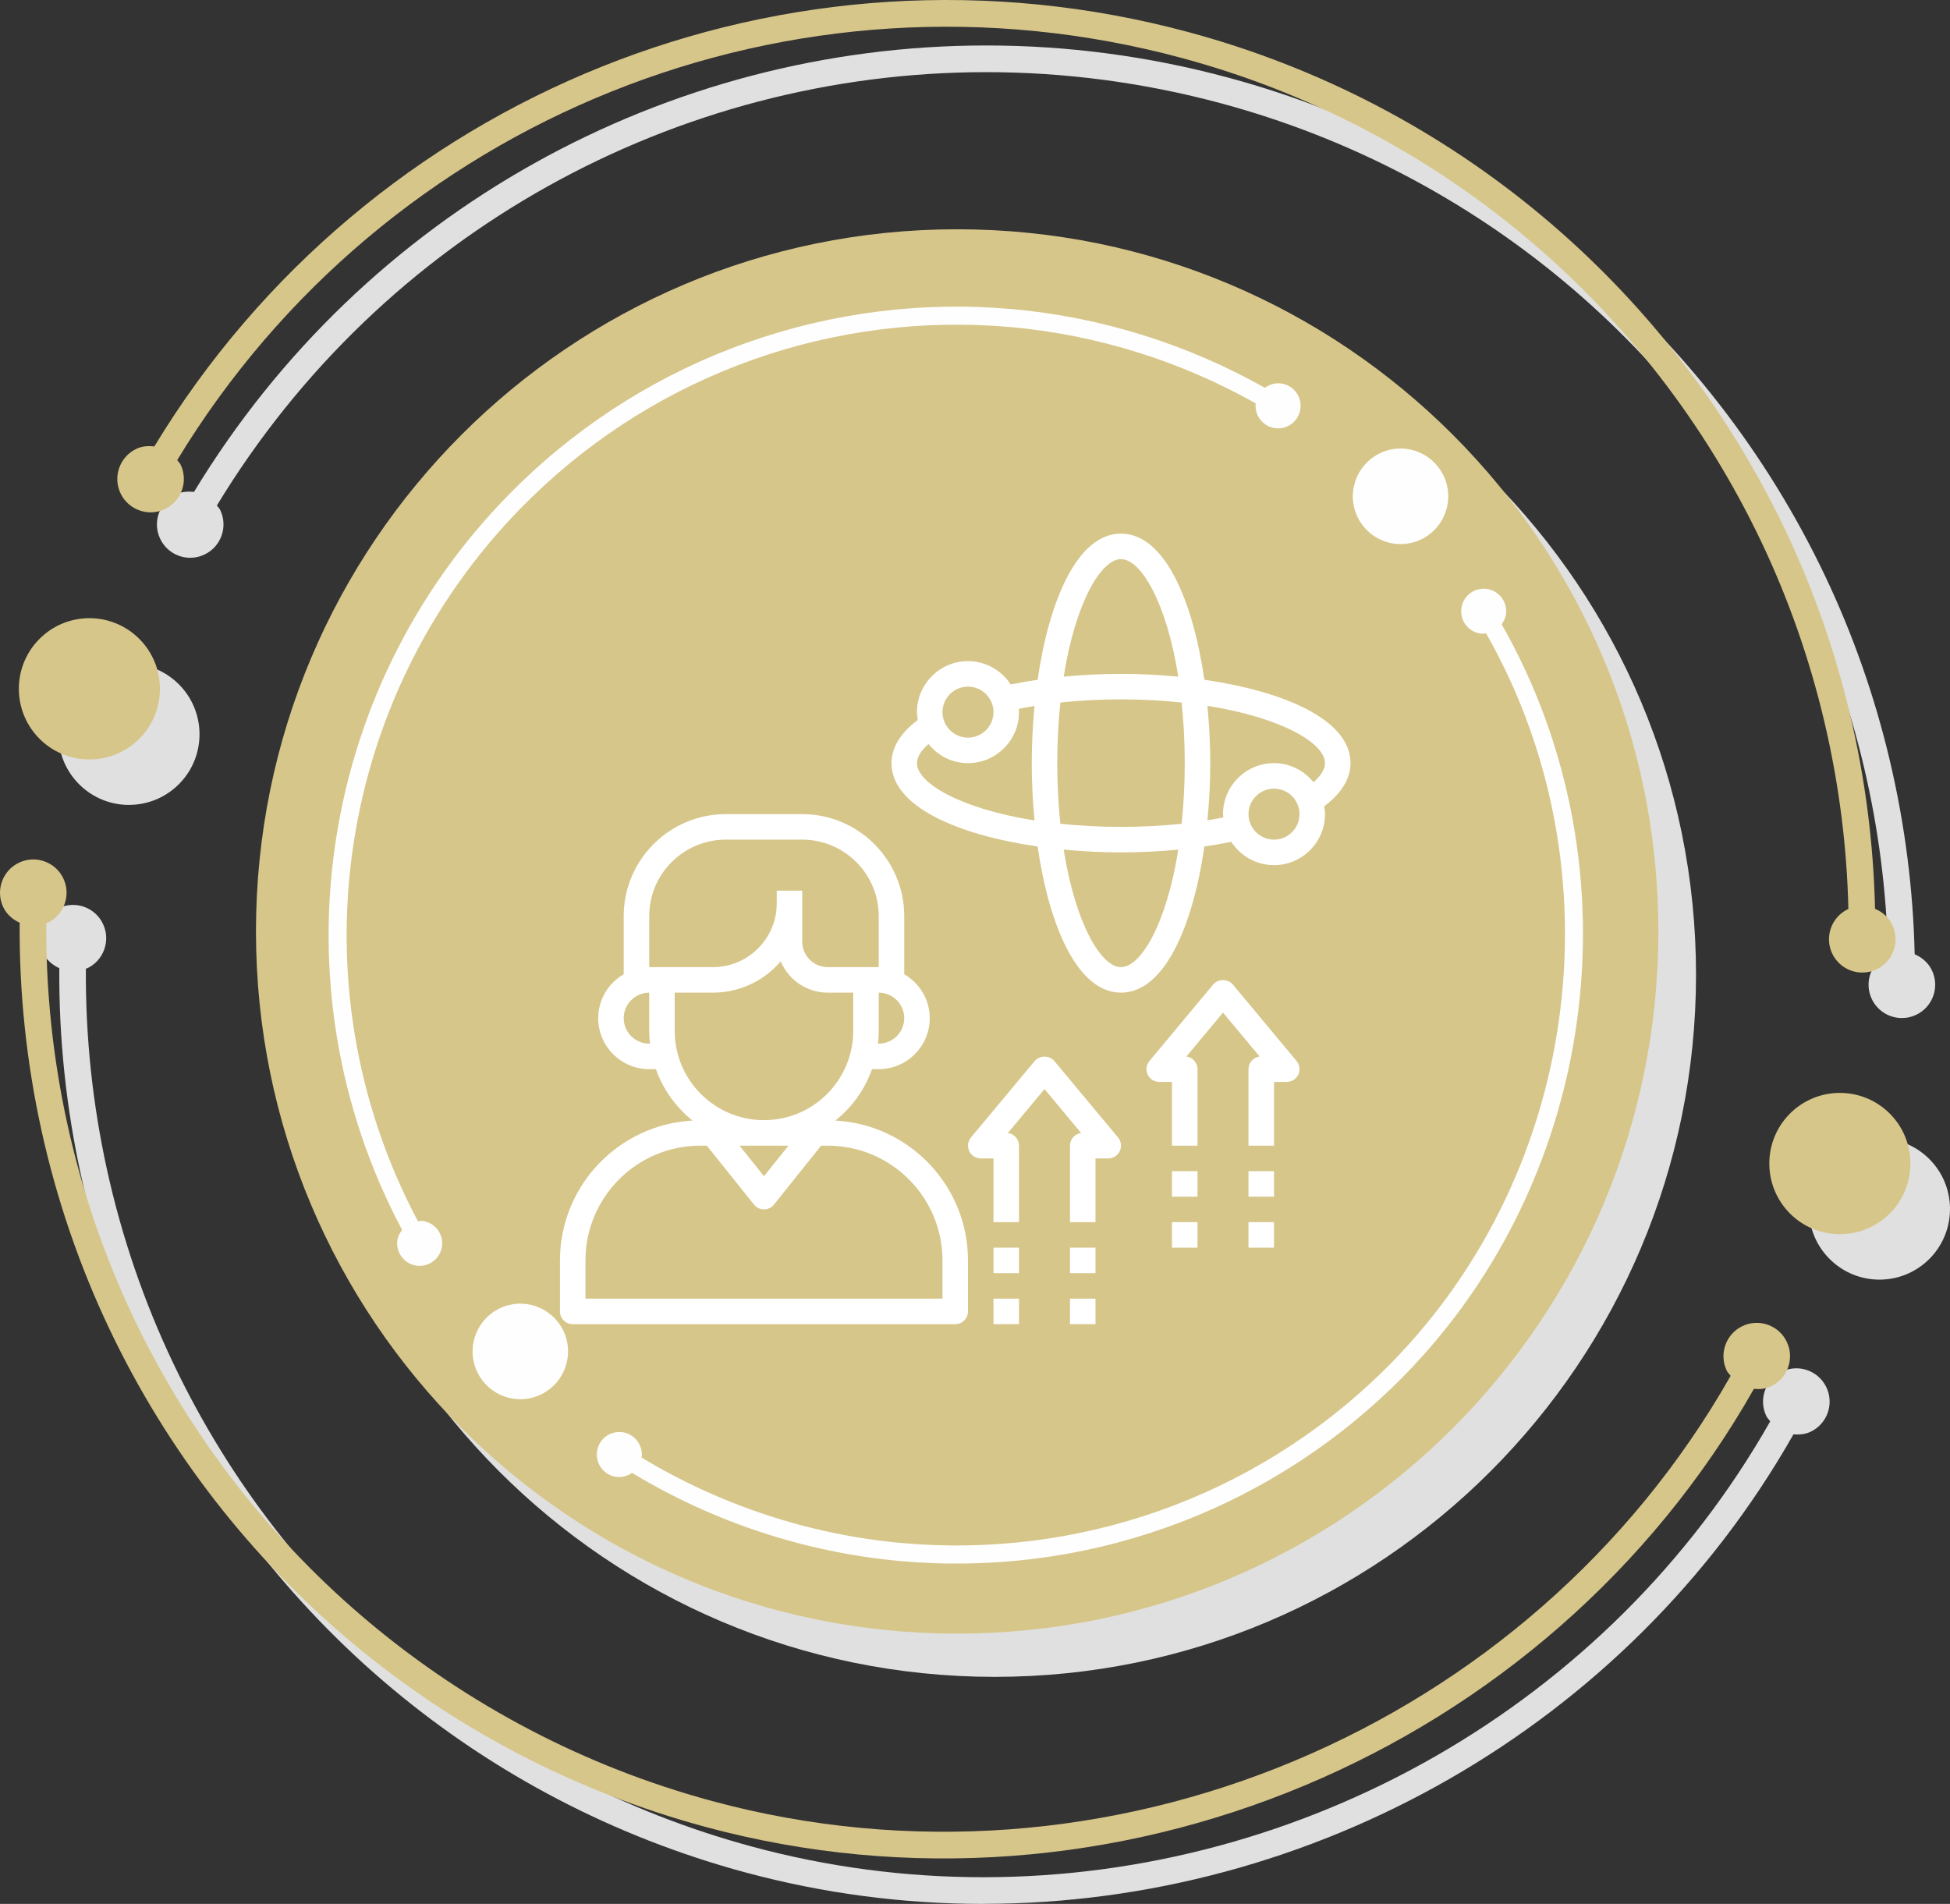
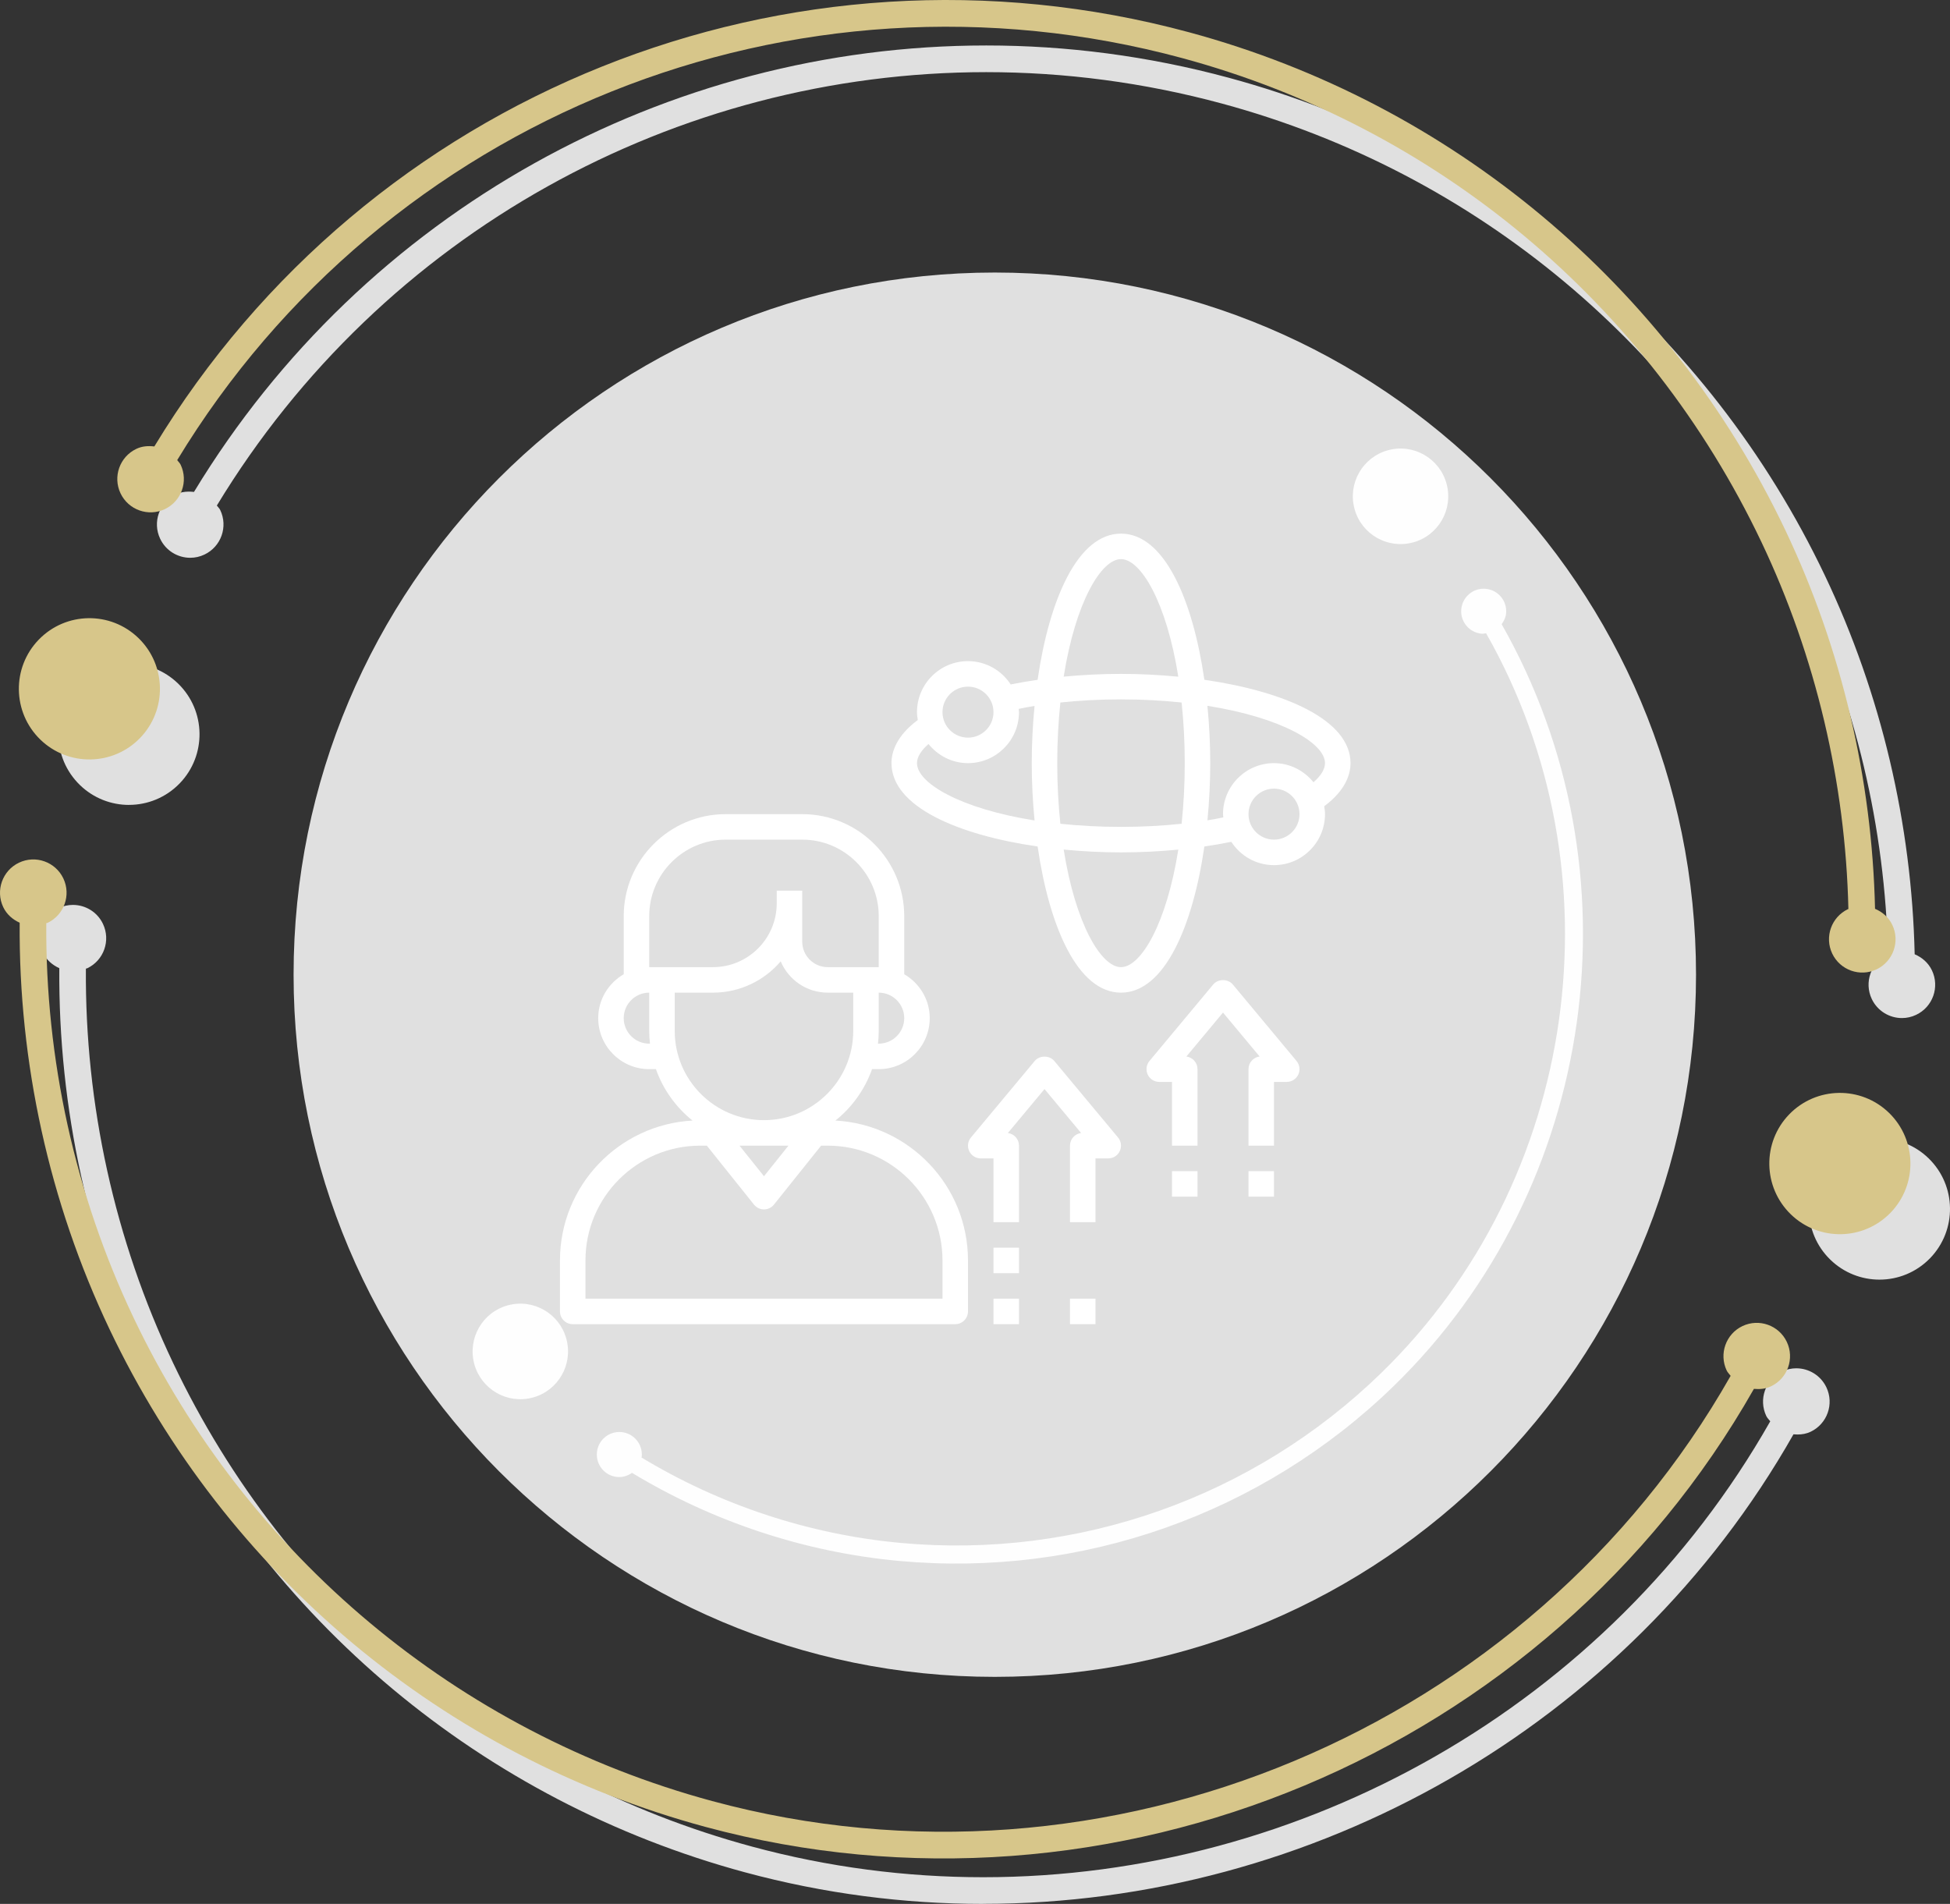
<svg xmlns="http://www.w3.org/2000/svg" width="296" height="289" viewBox="0 0 296 289" fill="none">
  <rect x="0" y="0" width="296" height="289" fill="#333333" stroke="none" />
  <path d="M151.008 254.537C92.219 254.537 44.564 206.818 44.564 147.953C44.564 89.084 92.219 41.369 151.008 41.369C209.793 41.369 257.448 89.088 257.448 147.953C257.448 206.818 209.793 254.537 151.008 254.537Z" fill="#E0E0E0" />
  <path d="M285.291 194.24C282.606 194.24 279.916 193.232 277.835 191.211C273.592 187.089 273.488 180.301 277.605 176.048C279.708 173.883 282.498 172.793 285.291 172.793C287.977 172.793 290.667 173.801 292.748 175.822C296.995 179.948 297.094 186.732 292.978 190.985C290.879 193.15 288.09 194.24 285.291 194.24Z" fill="#E0E0E0" />
  <path d="M19.578 122.182C16.892 122.182 14.202 121.174 12.121 119.154C7.874 115.027 7.775 108.238 11.891 103.985C13.99 101.82 16.779 100.731 19.578 100.731C22.263 100.731 24.953 101.739 27.034 103.759C31.281 107.886 31.381 114.675 27.264 118.923C25.165 121.088 22.372 122.177 19.578 122.177V122.182Z" fill="#E0E0E0" />
  <path d="M288.696 154.534C286.81 154.534 285 153.467 284.129 151.65C282.928 149.124 284.002 146.105 286.521 144.907L286.593 144.889C286.155 125.725 281.655 106.557 273.386 89.165C256.162 52.94 224.125 26.174 185.488 15.72C173.591 12.506 161.571 10.951 149.705 10.951C102.7 10.951 58.065 35.276 32.916 76.736C33.083 76.975 33.308 77.156 33.435 77.432C34.635 79.954 33.566 82.973 31.042 84.175C30.343 84.51 29.603 84.668 28.876 84.668C26.989 84.668 25.179 83.606 24.313 81.784C23.112 79.262 24.182 76.243 26.7 75.041C27.341 74.734 28 74.625 28.664 74.625C28.925 74.625 29.187 74.643 29.445 74.67C55.335 31.963 101.296 6.902 149.705 6.902C161.923 6.902 174.299 8.497 186.545 11.81C226.323 22.572 259.308 50.133 277.038 87.42C285.564 105.346 290.19 125.101 290.637 144.853C291.738 145.318 292.704 146.132 293.259 147.298C294.46 149.824 293.39 152.843 290.867 154.041C290.168 154.38 289.427 154.534 288.701 154.534H288.696Z" fill="#E0E0E0" />
  <path d="M149.245 289C137.211 289 125.052 287.441 113.068 284.2C73.313 273.448 40.35 245.905 22.629 208.635C13.476 189.381 8.84 168.152 9.003 146.963C7.96 146.489 7.039 145.711 6.507 144.595C5.306 142.073 6.376 139.049 8.899 137.852C9.599 137.517 10.339 137.359 11.066 137.359C12.952 137.359 14.767 138.421 15.629 140.238C16.829 142.765 15.76 145.784 13.237 146.981L13.038 147.031C12.885 167.6 17.389 188.197 26.272 206.881C43.487 243.089 75.506 269.841 114.12 280.291C125.76 283.441 137.564 284.95 149.254 284.95C197.703 284.95 244.175 258.967 268.715 215.745C268.512 215.473 268.264 215.256 268.11 214.935C266.914 212.413 267.979 209.394 270.502 208.192C271.202 207.853 271.942 207.699 272.669 207.699C274.556 207.699 276.37 208.766 277.237 210.588C278.437 213.11 277.367 216.129 274.844 217.331C274.199 217.638 273.526 217.747 272.854 217.747C272.651 217.747 272.448 217.738 272.24 217.72C246.973 262.239 199.129 288.991 149.236 288.991L149.245 289Z" fill="#E0E0E0" />
-   <path fill-rule="evenodd" clip-rule="evenodd" d="M251.733 141.386C251.733 200.255 204.079 247.975 145.294 247.975C86.509 247.975 38.855 200.255 38.855 141.386C38.855 82.526 86.509 34.802 145.294 34.802C204.079 34.802 251.733 82.521 251.733 141.386V141.386Z" fill="#D7C68A" />
  <path d="M214.488 82.336C210.624 83.38 206.648 81.097 205.605 77.233C204.558 73.369 206.842 69.387 210.706 68.338C214.565 67.29 218.541 69.577 219.584 73.445C220.631 77.314 218.347 81.292 214.488 82.34V82.336Z" fill="#FEFEFE" />
  <path d="M80.873 212.138C77.014 213.186 73.037 210.899 71.99 207.035C70.948 203.166 73.227 199.184 77.091 198.14C80.954 197.092 84.931 199.379 85.973 203.243C87.02 207.112 84.737 211.094 80.873 212.138Z" fill="#FEFEFE" />
-   <path d="M190.616 61.242L190.602 61.288C190.431 63.168 191.812 64.835 193.694 65.007C195.576 65.183 197.237 63.796 197.409 61.911C197.585 60.031 196.199 58.363 194.321 58.191C193.455 58.11 192.647 58.39 191.997 58.87C180.379 52.311 167.307 48.18 153.961 46.951C126.184 44.393 98.791 54.079 78.805 73.518C48.275 103.217 41.18 149.336 61.035 186.692C60.656 187.189 60.362 187.749 60.299 188.414C60.128 190.298 61.513 191.962 63.391 192.133C65.273 192.305 66.934 190.918 67.106 189.037C67.277 187.157 65.896 185.489 64.018 185.318L63.441 185.381C44.168 149.106 51.064 104.324 80.714 75.48C100.127 56.596 126.735 47.191 153.713 49.676C166.667 50.87 179.35 54.874 190.625 61.238L190.616 61.242Z" fill="#FEFEFE" />
  <path d="M227.947 94.747C228.29 94.268 228.561 93.73 228.62 93.097C228.791 91.217 227.41 89.549 225.528 89.378C223.65 89.201 221.985 90.589 221.813 92.474C221.637 94.354 223.023 96.022 224.905 96.193C225.14 96.216 225.356 96.144 225.578 96.121C246.209 132.387 239.741 179.148 209.654 208.418C190.25 227.288 163.66 236.689 136.691 234.203C122.776 232.919 109.262 228.427 97.374 221.236L97.414 221.1C97.586 219.22 96.204 217.552 94.322 217.381C92.445 217.209 90.779 218.592 90.608 220.477C90.436 222.357 91.817 224.025 93.695 224.196C94.53 224.278 95.297 224.007 95.934 223.568C108.184 230.981 122.103 235.613 136.448 236.938C164.206 239.491 191.586 229.814 211.558 210.389C242.54 180.247 249.197 132.103 227.943 94.756L227.947 94.747Z" fill="#FEFEFE" />
  <path fill-rule="evenodd" clip-rule="evenodd" d="M271.824 184.314C267.581 180.188 267.477 173.399 271.594 169.151C275.715 164.902 282.494 164.798 286.741 168.92C290.984 173.047 291.088 179.835 286.971 184.088C282.851 188.337 276.071 188.441 271.828 184.319L271.824 184.314Z" fill="#D7C68A" />
  <path fill-rule="evenodd" clip-rule="evenodd" d="M6.114 112.256C1.871 108.13 1.767 101.341 5.883 97.093C10.004 92.84 16.784 92.74 21.026 96.862C25.274 100.989 25.373 107.773 21.257 112.026C17.14 116.274 10.361 116.378 6.114 112.256Z" fill="#D7C68A" />
  <path fill-rule="evenodd" clip-rule="evenodd" d="M280.58 137.983L280.513 138.001C277.994 139.203 276.924 142.222 278.12 144.744C279.321 147.266 282.336 148.337 284.855 147.14C287.373 145.937 288.443 142.918 287.242 140.396C286.687 139.23 285.721 138.417 284.62 137.951C284.173 118.204 279.547 98.444 271.025 80.519C253.291 43.227 220.31 15.67 180.527 4.908C119.761 -11.525 55.853 14.278 23.427 67.769C22.516 67.66 21.577 67.71 20.688 68.139C18.169 69.342 17.099 72.361 18.295 74.883C19.496 77.405 22.511 78.481 25.03 77.278C27.548 76.076 28.618 73.057 27.417 70.535C27.287 70.264 27.065 70.083 26.898 69.843C58.399 17.912 120.461 -7.132 179.471 8.823C218.108 19.272 250.145 46.042 267.369 82.263C275.638 99.655 280.138 118.828 280.576 137.983H280.58Z" fill="#D7C68A" />
  <path fill-rule="evenodd" clip-rule="evenodd" d="M266.236 210.822C267.108 210.899 267.992 210.836 268.836 210.429C271.359 209.231 272.425 206.208 271.228 203.686C270.028 201.164 267.013 200.093 264.494 201.29C261.976 202.493 260.906 205.512 262.102 208.034C262.255 208.35 262.504 208.572 262.702 208.843C232.24 262.496 167.989 289.583 108.107 273.389C69.493 262.944 37.479 236.192 20.259 199.984C11.377 181.3 6.877 160.699 7.025 140.129L7.224 140.084C9.743 138.882 10.812 135.863 9.616 133.341C8.416 130.819 5.401 129.748 2.882 130.95C0.363 132.148 -0.706 135.171 0.49 137.693C1.022 138.81 1.939 139.587 2.986 140.062C2.823 161.255 7.459 182.479 16.612 201.738C34.333 239.007 67.295 266.546 107.056 277.303C168.716 293.976 234.872 266.085 266.232 210.827L266.236 210.822Z" fill="#D7C68A" />
  <path d="M126.814 170.092C129.332 168.082 131.272 165.385 132.371 162.29H133.387C137.657 162.29 141.129 158.818 141.129 154.548C141.129 151.695 139.561 149.226 137.258 147.883V139.065C137.258 130.527 130.312 123.581 121.774 123.581H110.161C101.624 123.581 94.677 130.527 94.677 139.065V147.883C92.374 149.226 90.806 151.695 90.806 154.548C90.806 158.818 94.279 162.29 98.548 162.29H99.564C100.663 165.385 102.604 168.08 105.121 170.092C93.926 170.704 85 179.977 85 191.323V199.065C85 200.132 85.865 201 86.936 201H145C146.071 201 146.935 200.132 146.935 199.065V191.323C146.935 179.977 138.009 170.704 126.814 170.092V170.092ZM119.682 173.903L115.968 178.546L112.254 173.903H119.682ZM133.387 158.419H133.273C133.345 157.782 133.387 157.138 133.387 156.484V150.677C135.522 150.677 137.258 152.414 137.258 154.548C137.258 156.683 135.522 158.419 133.387 158.419ZM98.548 139.065C98.548 132.66 103.757 127.452 110.161 127.452H121.774C128.179 127.452 133.387 132.66 133.387 139.065V146.806H125.645C123.51 146.806 121.774 145.07 121.774 142.936V135.194H117.903V137.129C117.903 142.465 113.562 146.806 108.226 146.806H98.548V139.065ZM98.548 158.419C96.413 158.419 94.677 156.683 94.677 154.548C94.677 152.414 96.413 150.677 98.548 150.677V156.484C98.548 157.138 98.591 157.782 98.663 158.419H98.548ZM102.419 156.484V150.677H108.226C112.337 150.677 116.02 148.829 118.507 145.928C119.68 148.715 122.436 150.677 125.645 150.677H129.516V156.484C129.516 163.955 123.437 170.032 115.968 170.032C108.499 170.032 102.419 163.955 102.419 156.484ZM143.065 197.129H88.871V191.323C88.871 181.719 96.685 173.903 106.29 173.903H107.295L114.457 182.855C114.824 183.313 115.379 183.581 115.968 183.581C116.557 183.581 117.111 183.313 117.479 182.855L124.641 173.903H125.645C135.251 173.903 143.065 181.719 143.065 191.323V197.129Z" fill="white" />
  <path d="M205 115.839C205 109.254 194.951 104.94 182.816 103.184C181.06 91.049 176.745 81 170.161 81C163.577 81 159.261 91.051 157.505 103.188C156.102 103.389 154.744 103.628 153.419 103.895C152.04 101.77 149.654 100.355 146.935 100.355C142.666 100.355 139.193 103.827 139.193 108.097C139.193 108.507 139.253 108.902 139.315 109.295C136.07 111.702 135.323 114.143 135.323 115.839C135.323 122.423 145.371 126.737 157.507 128.493C159.263 140.629 163.577 150.677 170.161 150.677C176.745 150.677 181.062 140.627 182.817 128.489C184.221 128.288 185.579 128.05 186.903 127.782C188.283 129.908 190.668 131.323 193.387 131.323C197.657 131.323 201.129 127.85 201.129 123.581C201.129 123.17 201.069 122.775 201.007 122.382C204.252 119.975 205 117.534 205 115.839ZM170.161 84.871C173.175 84.871 177.072 91.429 178.861 102.718C175.993 102.442 173.064 102.29 170.161 102.29C167.198 102.29 164.285 102.443 161.463 102.71C163.252 91.427 167.147 84.871 170.161 84.871ZM179.839 115.839C179.839 119.139 179.663 122.203 179.364 125.042C176.403 125.354 173.308 125.516 170.161 125.516C166.861 125.516 163.797 125.34 160.958 125.042C160.66 122.203 160.484 119.139 160.484 115.839C160.484 112.539 160.66 109.475 160.958 106.636C163.919 106.324 167.014 106.161 170.161 106.161C173.461 106.161 176.525 106.337 179.364 106.636C179.663 109.475 179.839 112.539 179.839 115.839ZM146.935 104.226C149.07 104.226 150.806 105.962 150.806 108.097C150.806 110.232 149.07 111.968 146.935 111.968C144.801 111.968 143.064 110.232 143.064 108.097C143.064 105.962 144.801 104.226 146.935 104.226ZM139.193 115.839C139.193 114.921 139.809 113.922 140.941 112.935C142.362 114.691 144.507 115.839 146.935 115.839C151.205 115.839 154.677 112.367 154.677 108.097C154.677 107.929 154.639 107.77 154.627 107.603C155.425 107.447 156.21 107.282 157.039 107.153C156.764 110.015 156.613 112.941 156.613 115.839C156.613 118.742 156.764 121.671 157.041 124.539C145.751 122.75 139.193 118.853 139.193 115.839V115.839ZM170.161 146.806C167.147 146.806 163.25 140.249 161.461 128.959C164.329 129.236 167.258 129.387 170.161 129.387C173.124 129.387 176.038 129.234 178.861 128.967C177.071 140.251 173.175 146.806 170.161 146.806ZM193.387 127.452C191.252 127.452 189.516 125.716 189.516 123.581C189.516 121.446 191.252 119.71 193.387 119.71C195.522 119.71 197.258 121.446 197.258 123.581C197.258 125.716 195.522 127.452 193.387 127.452ZM199.382 118.742C197.96 116.986 195.816 115.839 193.387 115.839C189.117 115.839 185.645 119.311 185.645 123.581C185.645 123.749 185.684 123.908 185.695 124.074C184.898 124.231 184.114 124.395 183.283 124.525C183.558 121.662 183.71 118.736 183.71 115.839C183.71 112.935 183.558 110.007 183.281 107.138C194.571 108.927 201.129 112.825 201.129 115.839C201.129 116.756 200.514 117.755 199.382 118.742V118.742Z" fill="white" />
  <path d="M160.037 161.051C159.3 160.169 157.799 160.169 157.062 161.051L147.385 172.664C146.904 173.242 146.8 174.045 147.12 174.723C147.436 175.403 148.12 175.839 148.871 175.839H150.807V185.516H154.678V173.903C154.678 172.918 153.942 172.105 152.99 171.983L158.549 165.314L164.107 171.983C163.155 172.105 162.419 172.918 162.419 173.903V185.516H166.29V175.839H168.226C168.977 175.839 169.661 175.403 169.977 174.723C170.297 174.042 170.193 173.24 169.713 172.664L160.037 161.051Z" fill="white" />
  <path d="M150.806 189.387H154.677V193.258H150.806V189.387Z" fill="white" />
  <path d="M150.806 197.129H154.677V201H150.806V197.129Z" fill="white" />
-   <path d="M162.419 189.387H166.29V193.258H162.419V189.387Z" fill="white" />
-   <path d="M162.419 197.129H166.29V201H162.419V197.129Z" fill="white" />
+   <path d="M162.419 197.129H166.29V201H162.419Z" fill="white" />
  <path d="M187.134 149.438C186.397 148.556 184.896 148.556 184.159 149.438L174.481 161.051C174.001 161.629 173.897 162.432 174.217 163.111C174.533 163.79 175.216 164.226 175.968 164.226H177.903V173.903H181.774V162.29C181.774 161.306 181.039 160.492 180.086 160.37L185.645 153.701L191.204 160.37C190.251 160.492 189.516 161.306 189.516 162.29V173.903H193.387V164.226H195.323C196.074 164.226 196.757 163.79 197.074 163.111C197.393 162.429 197.289 161.627 196.809 161.051L187.134 149.438Z" fill="white" />
  <path d="M177.903 177.774H181.774V181.645H177.903V177.774Z" fill="white" />
-   <path d="M177.903 185.516H181.774V189.387H177.903V185.516Z" fill="white" />
  <path d="M189.516 177.774H193.387V181.645H189.516V177.774Z" fill="white" />
-   <path d="M189.516 185.516H193.387V189.387H189.516V185.516Z" fill="white" />
</svg>